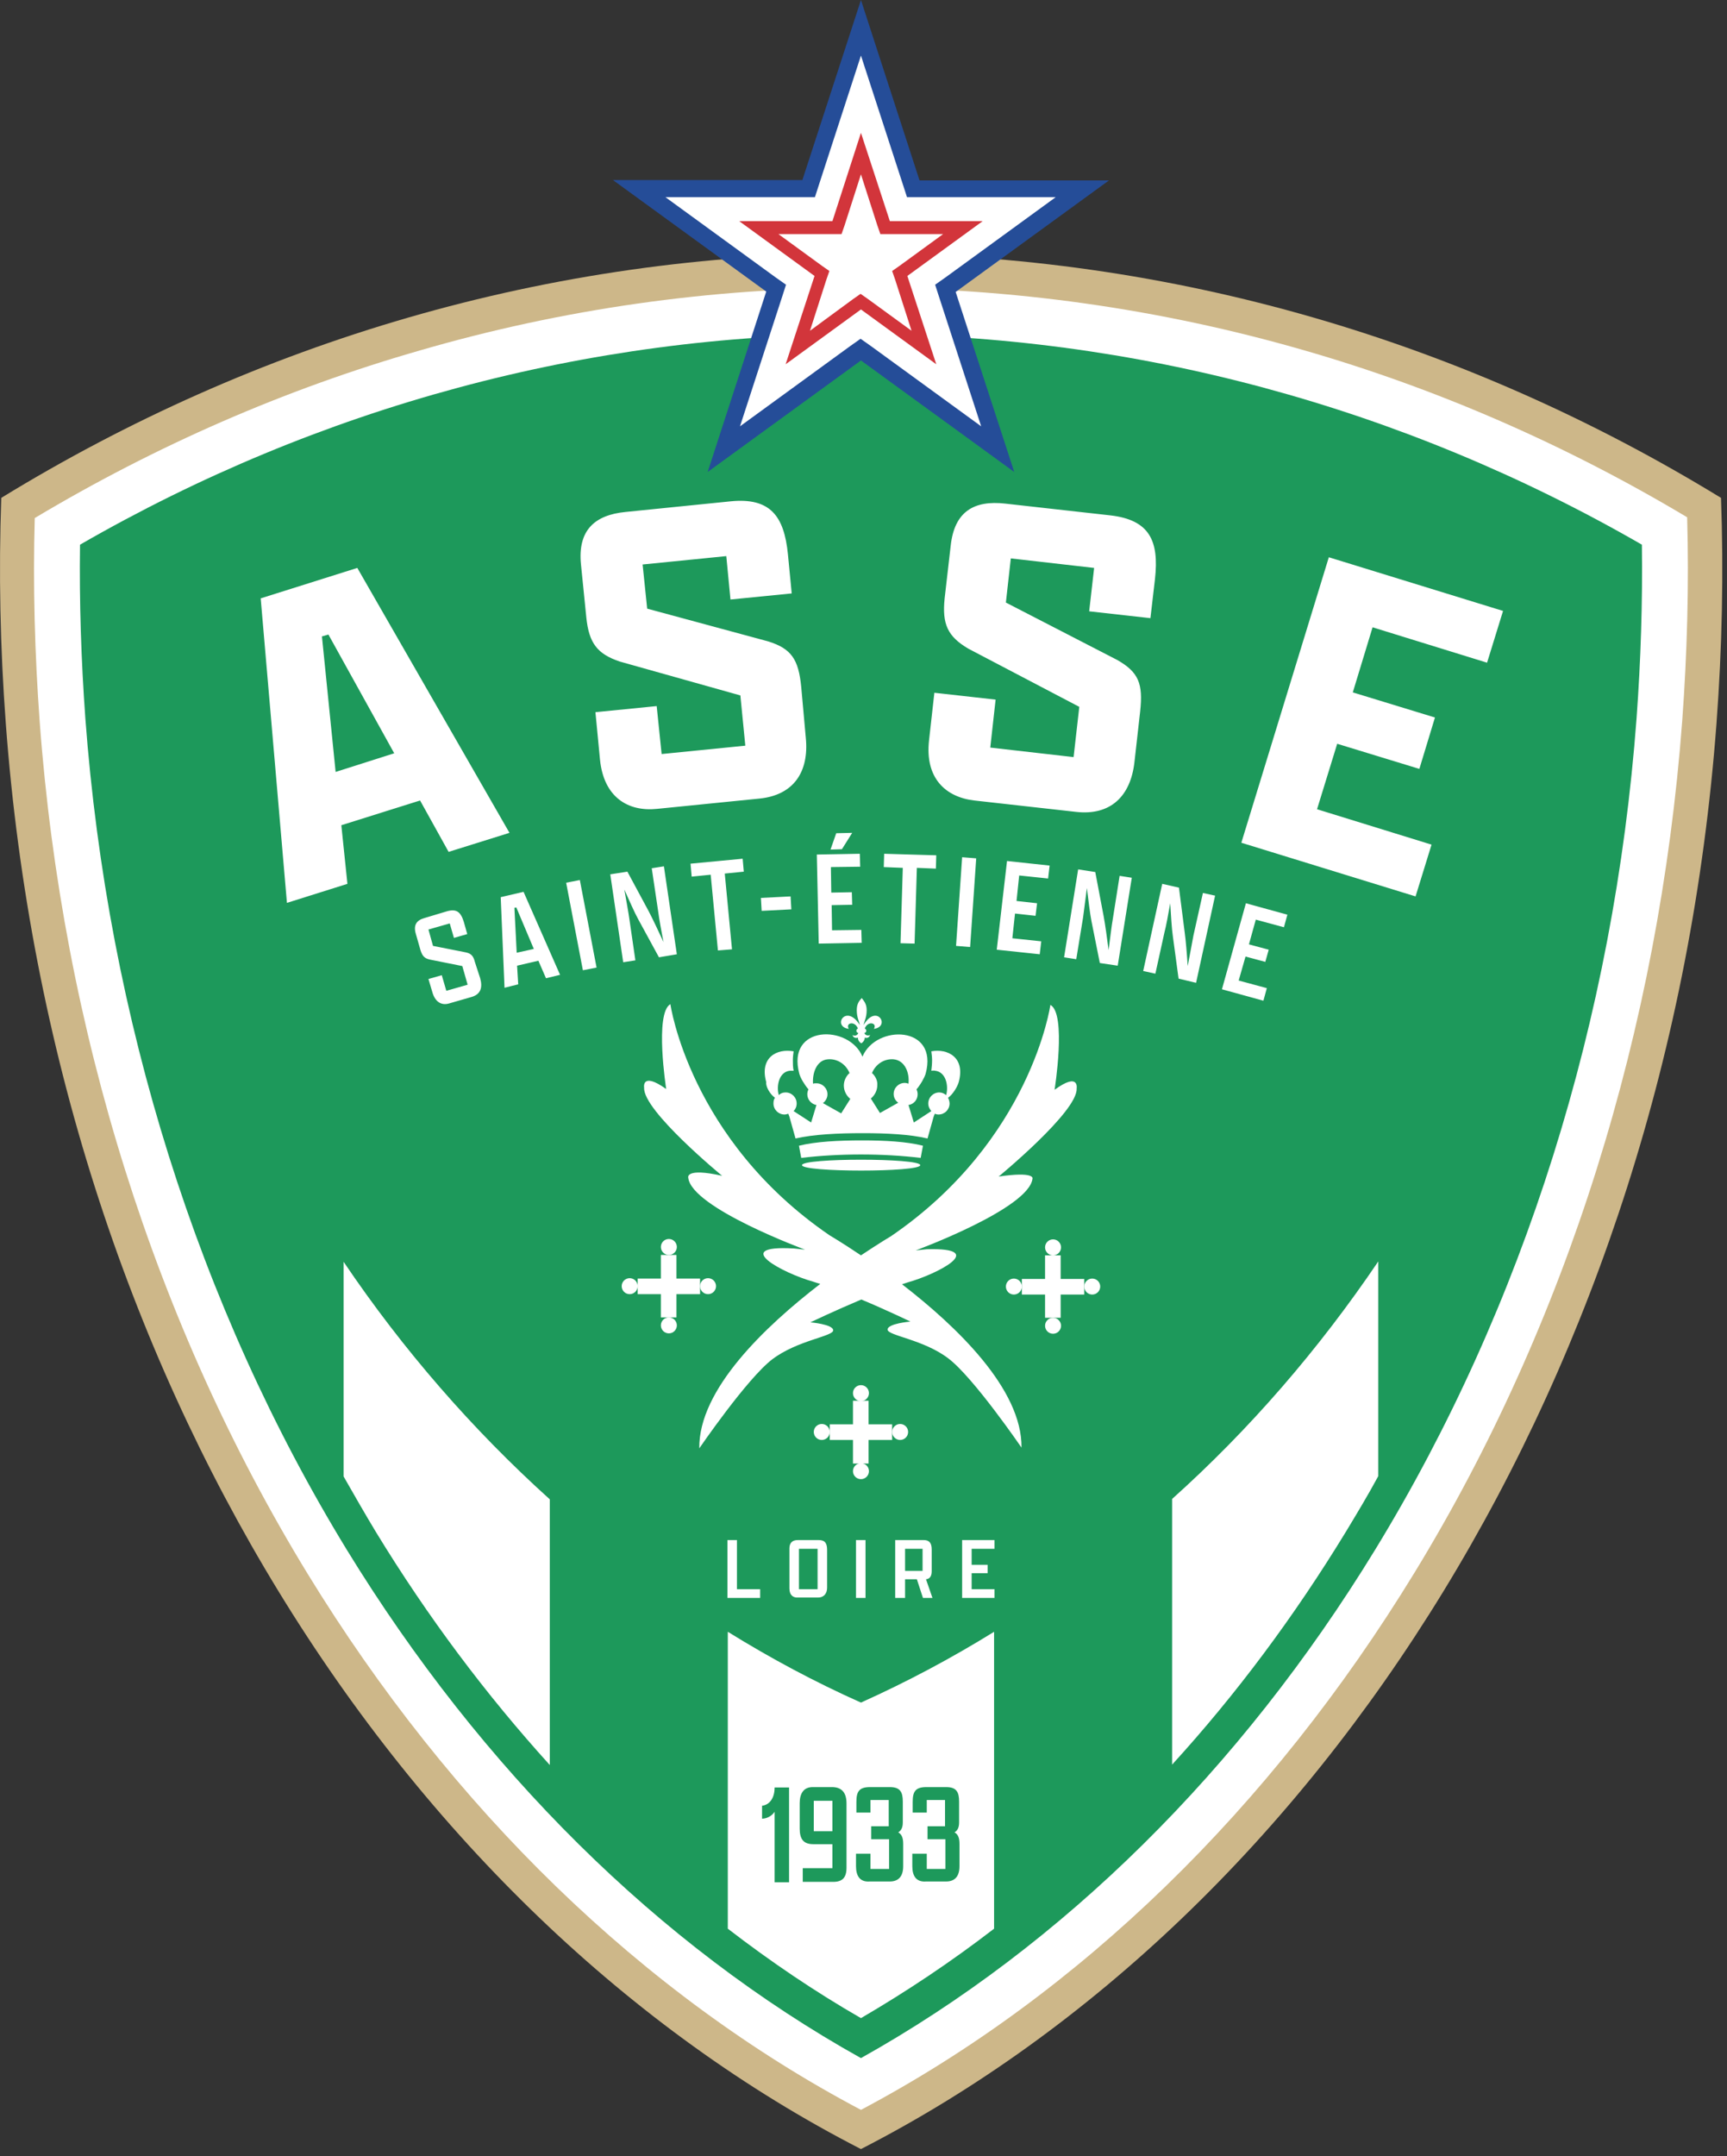
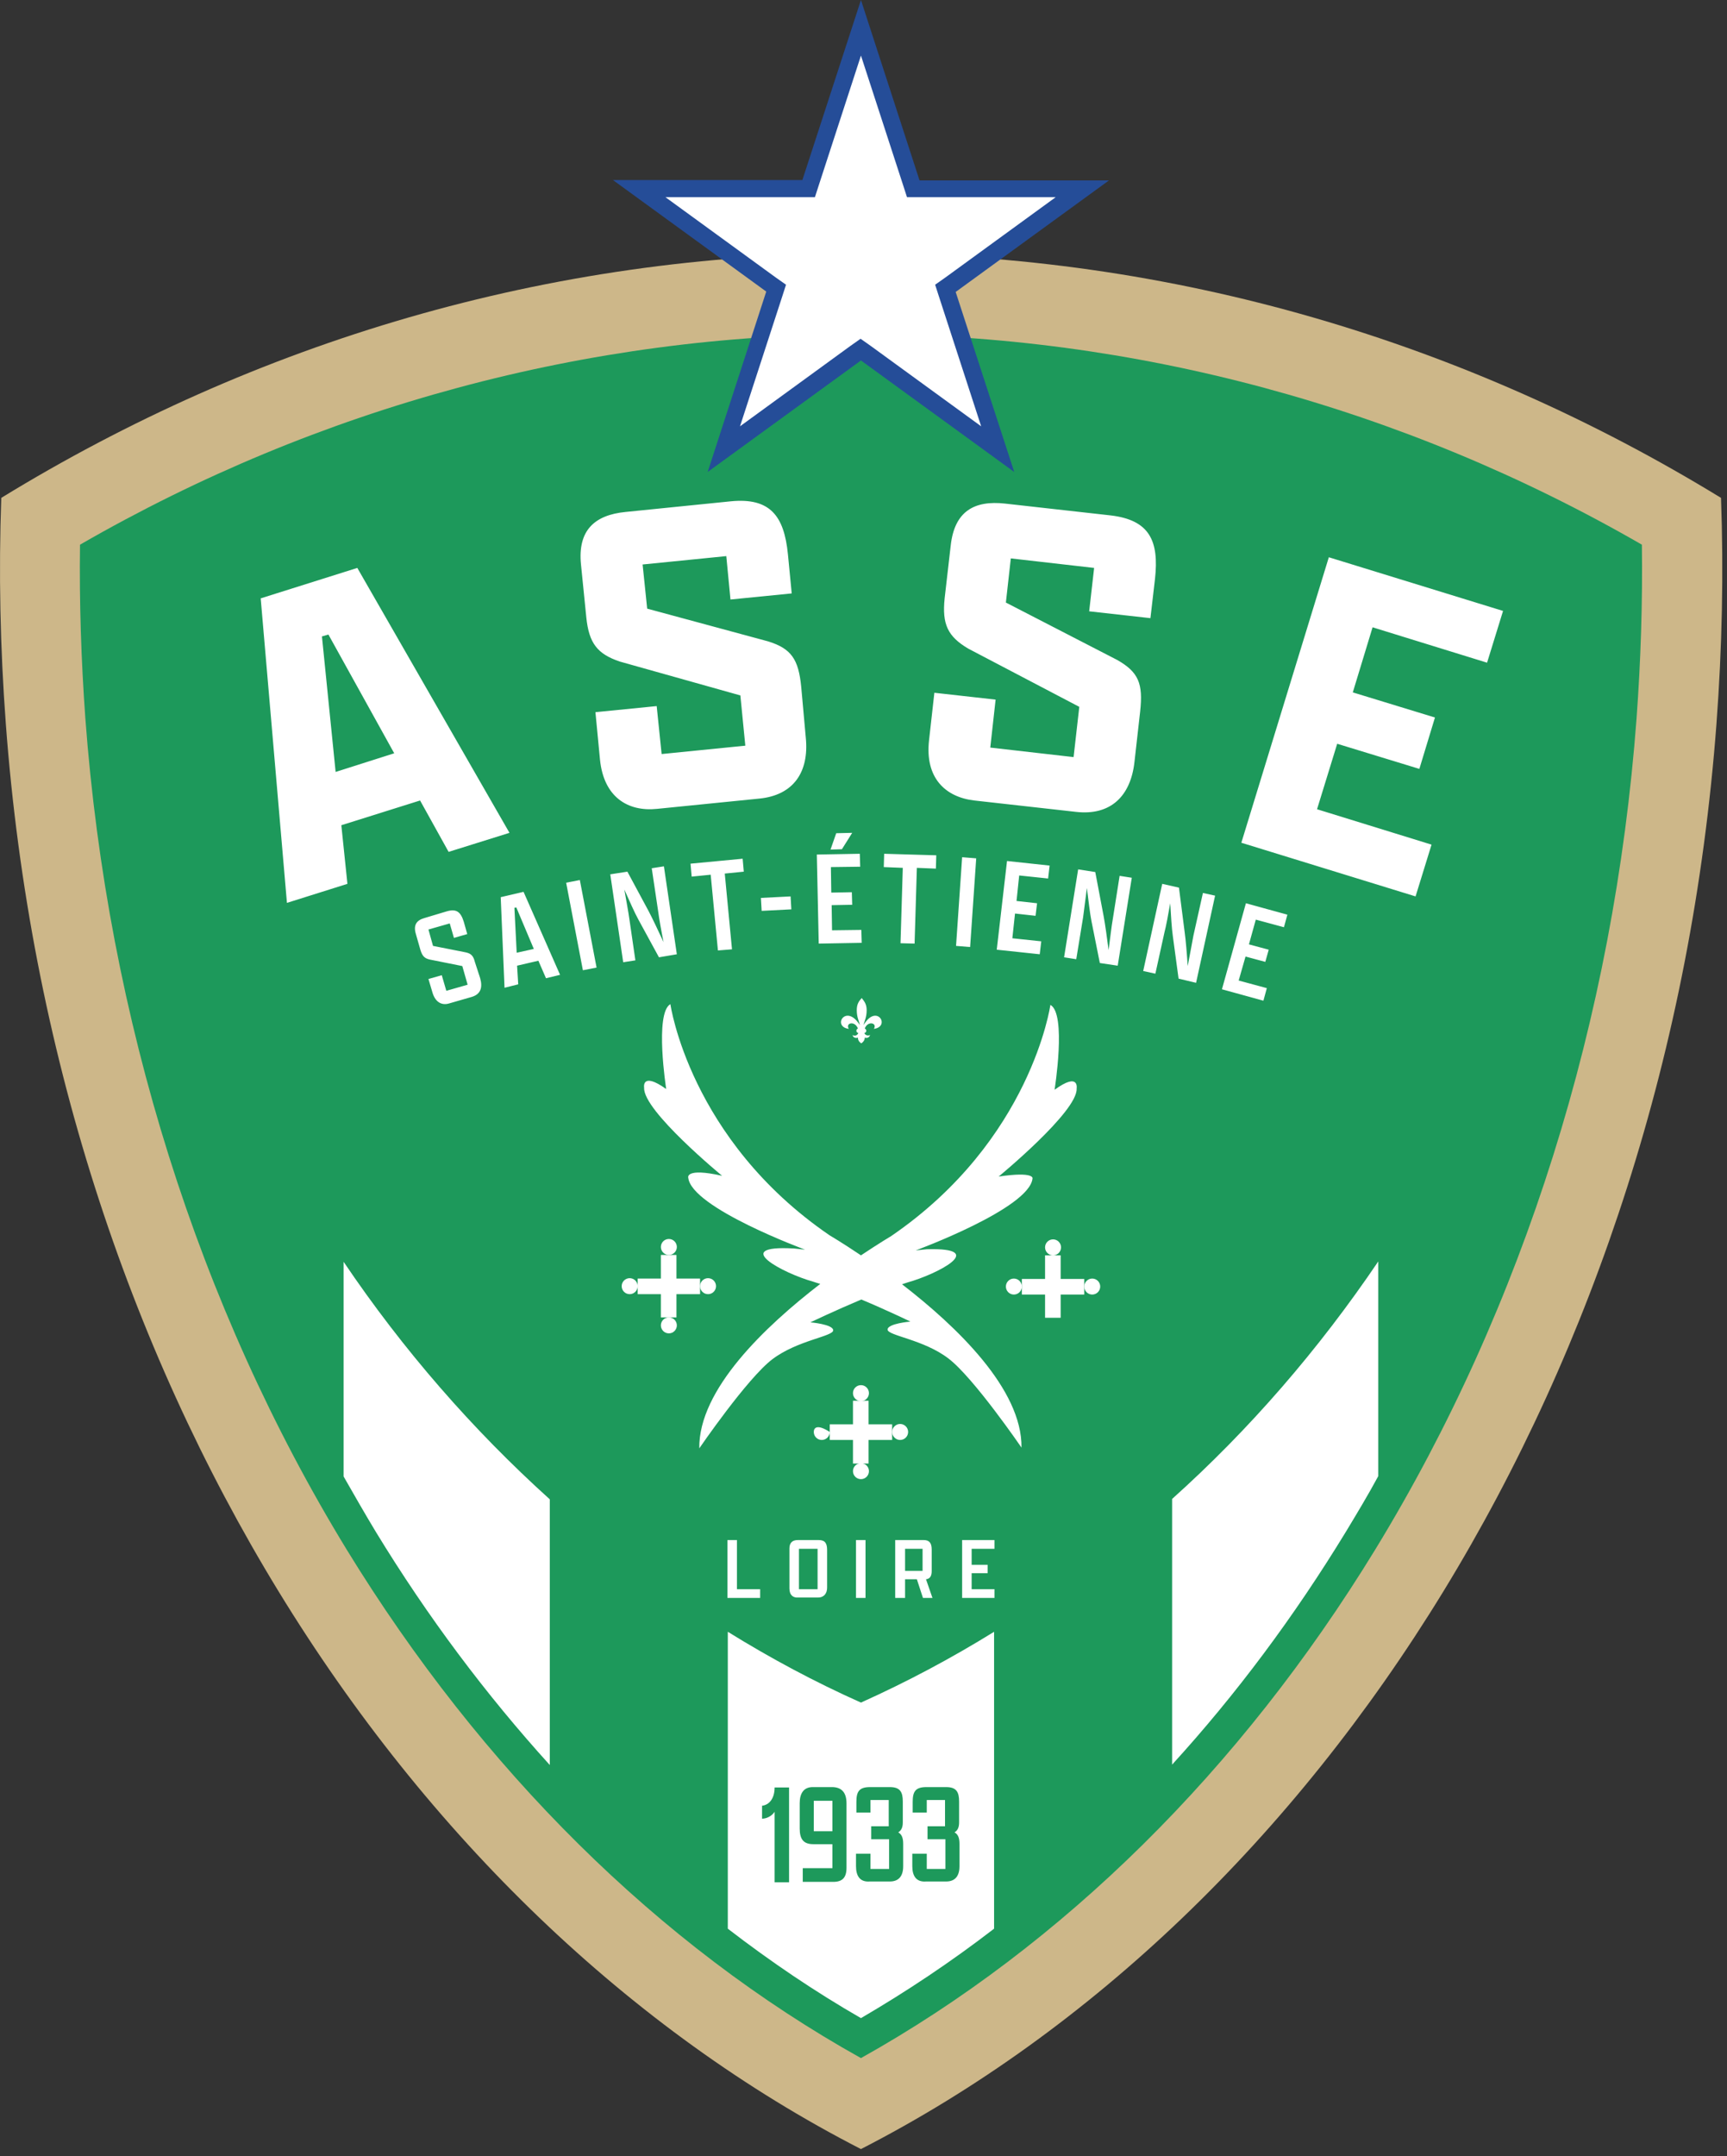
<svg xmlns="http://www.w3.org/2000/svg" width="214" height="267" viewBox="0 0 214 267" fill="none">
  <rect x="0" y="0" width="214" height="267" fill="#333333" stroke="none" />
  <path d="M106.684 31.393C67.892 31.393 31.55 42.422 0.158 61.653C-0.172 70.845 0.016 80.177 0.723 89.652C6.71 170.066 49.509 236.81 106.684 266.129C163.86 236.81 206.66 170.066 212.693 89.652C213.4 80.178 213.589 70.845 213.258 61.654C181.819 42.422 145.43 31.393 106.684 31.393Z" fill="#CDB789" />
-   <path d="M106.685 35.635C125.303 35.635 143.733 38.227 161.551 43.365C178.095 48.126 194.075 55.102 209.063 64.058C209.299 72.401 209.063 80.885 208.451 89.275C205.575 127.455 194.122 163.938 175.267 194.765C157.403 223.989 133.741 246.944 106.685 261.274C79.629 246.991 55.967 224.037 38.102 194.86C19.248 164.033 7.746 127.549 4.918 89.37C4.306 80.98 4.07 72.495 4.306 64.152C19.295 55.197 35.274 48.22 51.819 43.459C69.589 38.274 88.066 35.635 106.685 35.635" fill="white" />
  <path d="M106.684 254.863C81.655 240.911 59.69 219.181 42.957 191.889C24.574 161.817 13.356 126.229 10.575 88.945C10.056 81.78 9.821 74.568 9.915 67.451C39.516 50.388 72.888 41.385 106.684 41.385C140.434 41.385 173.853 50.388 203.454 67.451C203.549 74.615 203.313 81.827 202.794 88.945C200.013 126.229 188.795 161.817 170.412 191.889C153.679 219.228 131.666 240.91 106.684 254.863Z" fill="#1D995B" />
  <path d="M42.579 156.255V182.84C43.899 185.149 45.219 187.459 46.586 189.721C52.996 200.233 60.255 209.895 68.127 218.569V185.668C58.558 177.042 49.932 167.143 42.579 156.255ZM145.241 185.621V218.521C153.16 209.848 160.372 200.185 166.782 189.674C168.149 187.412 169.516 185.149 170.788 182.792V156.208C163.388 167.143 154.81 177.041 145.241 185.621ZM106.684 210.838C100.98 208.293 95.513 205.37 90.186 202.071V238.837C95.513 242.938 101.028 246.662 106.684 249.914C112.34 246.614 117.855 242.938 123.181 238.837V202.071C117.881 205.353 112.37 208.281 106.684 210.838Z" fill="white" />
  <path d="M97.776 221.35V233.086H95.985V224.366C95.608 224.932 94.948 225.215 94.43 225.215V223.613C95.278 223.518 95.985 222.764 95.985 221.35H97.776ZM104.894 223.33V231.296C104.894 232.521 104.375 233.04 103.244 233.04H99.473V231.343H103.15V228.373H100.793C99.567 228.373 99.096 227.76 99.096 226.441V223.283C99.096 222.057 99.615 221.303 100.699 221.303H103.197C104.328 221.35 104.894 222.01 104.894 223.33ZM100.84 226.771H103.15V223H100.84L100.84 226.771ZM106.072 231.107V229.552H107.863V231.437H110.173V227.76H107.957V226.158H110.126V222.905H107.863V224.461H106.119V223.141C106.119 221.868 106.449 221.303 107.816 221.303H110.267C111.54 221.303 111.87 221.916 111.87 223.094V225.686C111.87 226.299 111.681 226.676 111.304 226.912C111.728 227.148 111.917 227.572 111.917 228.326V231.107C111.917 232.285 111.398 232.992 110.267 232.992H107.769C106.543 233.087 106.072 232.285 106.072 231.107ZM113.048 231.107V229.552H114.84V231.437H117.149V227.76H114.934V226.158H117.102V222.905H114.84V224.461H113.096V223.141C113.096 221.868 113.425 221.303 114.793 221.303H117.244C118.516 221.303 118.846 221.916 118.846 223.094V225.686C118.846 226.299 118.658 226.676 118.28 226.912C118.705 227.148 118.893 227.572 118.893 228.326V231.107C118.893 232.285 118.375 232.992 117.243 232.992H114.745C113.52 233.087 113.048 232.285 113.048 231.107Z" fill="#1D995B" />
  <path d="M111.775 159.038C112.011 158.943 112.247 158.896 112.482 158.802C116.065 157.812 122.616 154.465 114.839 154.701L113.472 154.843C113.472 154.843 127.566 149.658 127.943 145.934C127.943 145.934 128.226 145.038 123.748 145.698C123.748 145.698 133.552 137.638 133.411 134.81C133.411 134.81 133.788 132.689 130.677 134.951C130.677 134.951 132.185 125.524 130.158 124.44C130.158 124.44 127.801 141.173 110.455 153.051C110.455 153.051 108.947 153.947 106.685 155.455C104.375 153.9 102.772 152.957 102.772 152.957C85.426 141.079 83.07 124.346 83.07 124.346C81.09 125.477 82.551 134.857 82.551 134.857C79.44 132.642 79.817 134.716 79.817 134.716C79.676 137.544 89.48 145.604 89.48 145.604C84.861 144.567 85.285 145.84 85.285 145.84C85.662 149.563 99.755 154.748 99.755 154.748L98.389 154.607C90.281 154.136 97.163 157.718 100.745 158.708C101.028 158.802 101.311 158.896 101.641 158.991C94.853 164.223 86.558 172.047 86.652 179.353C86.652 179.353 92.591 170.68 95.702 168.323C98.813 165.967 103.244 165.495 103.244 164.741C103.244 163.987 100.415 163.751 100.415 163.751C100.415 163.751 103.479 162.29 106.732 160.923C109.89 162.243 112.812 163.657 112.812 163.657C112.812 163.657 109.984 163.893 109.984 164.647C109.984 165.401 114.462 165.872 117.526 168.229C120.637 170.586 126.576 179.259 126.576 179.259C126.67 172.047 118.563 164.27 111.775 159.038Z" fill="white" />
-   <path d="M96.032 135.941C95.89 136.129 95.843 136.365 95.843 136.648C95.843 137.402 96.456 138.015 97.21 138.015C97.351 138.015 97.54 137.968 97.681 137.92L97.823 138.298L98.577 140.984C100.839 140.466 103.856 140.324 106.92 140.324C109.842 140.324 112.765 140.466 114.933 140.984L115.687 138.298L115.829 137.92C115.97 137.968 116.111 138.015 116.3 138.015C117.054 138.015 117.667 137.402 117.667 136.648C117.667 136.412 117.573 136.129 117.478 135.941C118.091 135.517 118.657 134.527 118.798 134.008C119.647 130.944 117.431 129.813 115.404 130.19C115.452 130.567 115.499 130.944 115.499 131.274C115.499 131.746 115.452 132.17 115.404 132.594C115.546 132.594 115.687 132.547 115.876 132.594C117.196 132.736 117.573 134.432 117.243 135.611C117.007 135.422 116.724 135.281 116.394 135.281C115.64 135.281 115.027 135.894 115.027 136.648C115.027 137.025 115.169 137.308 115.404 137.59L113.236 139.005L112.576 136.836C113.236 136.742 113.708 136.176 113.708 135.517C113.708 135.281 113.66 135.092 113.566 134.904C114.085 134.291 114.556 133.443 114.697 132.971C116.347 126.938 108.523 126.844 106.873 130.85C105.223 126.844 97.399 126.891 99.048 132.971C99.19 133.49 99.661 134.291 100.18 134.904C100.085 135.092 100.038 135.281 100.038 135.517C100.038 136.176 100.557 136.742 101.169 136.836L100.51 139.005L98.341 137.59C98.577 137.355 98.718 137.025 98.718 136.648C98.718 135.894 98.106 135.281 97.351 135.281C97.022 135.281 96.739 135.375 96.503 135.611C96.173 134.432 96.55 132.736 97.87 132.594H98.341C98.247 132.17 98.247 131.699 98.247 131.274C98.247 130.897 98.294 130.52 98.341 130.19C96.267 129.813 94.099 130.944 94.948 134.008C94.853 134.527 95.419 135.517 96.032 135.941ZM108.051 132.877C108.57 131.651 109.701 131.086 110.738 131.18C112.152 131.321 112.718 132.877 112.576 134.197C112.435 134.15 112.293 134.102 112.105 134.102C111.351 134.102 110.738 134.715 110.738 135.469C110.738 135.941 110.974 136.318 111.304 136.554L109.041 137.826L107.91 136.035C108.381 135.658 108.711 135.045 108.711 134.385C108.758 133.82 108.475 133.254 108.051 132.877ZM100.745 134.197C100.651 132.83 101.217 131.274 102.584 131.18C103.621 131.086 104.752 131.651 105.27 132.877C104.846 133.254 104.563 133.82 104.563 134.432C104.563 135.092 104.893 135.705 105.365 136.082L104.233 137.873L101.971 136.601C102.301 136.365 102.536 135.941 102.536 135.517C102.536 134.762 101.924 134.15 101.169 134.15C101.028 134.15 100.887 134.15 100.745 134.197ZM114.367 141.88C112.341 141.361 109.607 141.22 106.826 141.22C103.95 141.22 101.075 141.361 99.001 141.88L99.284 143.388C103.998 142.823 109.371 142.823 114.085 143.388L114.367 141.88ZM99.378 144.284C99.378 145.179 114.038 145.179 114.038 144.284C113.99 143.388 99.378 143.388 99.378 144.284Z" fill="white" />
  <path d="M105.176 127.409C104.752 126.702 105.789 126.419 106.213 127.173C106.26 127.22 106.26 127.267 106.307 127.362C106.213 127.409 106.119 127.503 106.119 127.645C106.119 127.786 106.213 127.88 106.355 127.927C106.26 128.21 105.883 128.352 105.647 128.163C105.695 128.493 106.025 128.587 106.307 128.493C106.307 128.729 106.402 129.011 106.732 129.2C107.062 128.964 107.156 128.729 107.156 128.493C107.439 128.587 107.721 128.493 107.816 128.163C107.58 128.304 107.203 128.21 107.109 127.927C107.25 127.88 107.344 127.786 107.344 127.645C107.344 127.503 107.25 127.409 107.156 127.362C107.156 127.315 107.203 127.267 107.25 127.173C107.674 126.419 108.711 126.702 108.287 127.409C110.408 127.126 108.617 124.204 107.014 126.937C107.109 126.419 107.392 125.995 107.392 125.099C107.392 124.298 107.062 123.968 106.779 123.591C106.449 123.968 106.166 124.298 106.166 125.099C106.166 125.995 106.449 126.419 106.543 126.937C104.846 124.204 103.055 127.126 105.176 127.409ZM102.819 176.383V178.316H105.695V181.238H107.627V178.316H110.55V176.383H107.627V173.461H105.695V176.383H102.819Z" fill="white" />
  <path d="M106.685 173.508C107.232 173.508 107.675 173.065 107.675 172.518C107.675 171.971 107.232 171.528 106.685 171.528C106.138 171.528 105.695 171.971 105.695 172.518C105.695 173.065 106.138 173.508 106.685 173.508Z" fill="white" />
  <path d="M111.54 178.316C112.086 178.316 112.53 177.872 112.53 177.326C112.53 176.779 112.086 176.336 111.54 176.336C110.993 176.336 110.55 176.779 110.55 177.326C110.55 177.872 110.993 178.316 111.54 178.316Z" fill="white" />
-   <path d="M101.83 178.316C102.376 178.316 102.82 177.872 102.82 177.326C102.82 176.779 102.376 176.336 101.83 176.336C101.283 176.336 100.84 176.779 100.84 177.326C100.84 177.872 101.283 178.316 101.83 178.316Z" fill="white" />
+   <path d="M101.83 178.316C102.376 178.316 102.82 177.872 102.82 177.326C101.283 176.336 100.84 176.779 100.84 177.326C100.84 177.872 101.283 178.316 101.83 178.316Z" fill="white" />
  <path d="M106.685 183.17C107.232 183.17 107.675 182.727 107.675 182.18C107.675 181.634 107.232 181.19 106.685 181.19C106.138 181.19 105.695 181.634 105.695 182.18C105.695 182.727 106.138 183.17 106.685 183.17Z" fill="white" />
  <path d="M126.623 158.378V160.31H129.498V163.185H131.431V160.31H134.353V158.378H131.431V155.455H129.498V158.378H126.623Z" fill="white" />
  <path d="M130.488 155.455C131.035 155.455 131.478 155.012 131.478 154.465C131.478 153.919 131.035 153.476 130.488 153.476C129.941 153.476 129.498 153.919 129.498 154.465C129.498 155.012 129.941 155.455 130.488 155.455Z" fill="white" />
  <path d="M135.342 160.31C135.889 160.31 136.332 159.867 136.332 159.32C136.332 158.773 135.889 158.33 135.342 158.33C134.796 158.33 134.353 158.773 134.353 159.32C134.353 159.867 134.796 160.31 135.342 160.31Z" fill="white" />
  <path d="M125.633 160.31C126.18 160.31 126.623 159.867 126.623 159.32C126.623 158.773 126.18 158.33 125.633 158.33C125.087 158.33 124.644 158.773 124.644 159.32C124.644 159.867 125.087 160.31 125.633 160.31Z" fill="white" />
-   <path d="M130.488 165.164C131.035 165.164 131.478 164.721 131.478 164.174C131.478 163.628 131.035 163.185 130.488 163.185C129.941 163.185 129.498 163.628 129.498 164.174C129.498 164.721 129.941 165.164 130.488 165.164Z" fill="white" />
  <path d="M79.016 158.33V160.262H81.891V163.138H83.823V160.262H86.746V158.33H83.823V155.407H81.891V158.33H79.016Z" fill="white" />
  <path d="M82.881 155.407C83.428 155.407 83.871 154.964 83.871 154.418C83.871 153.871 83.428 153.428 82.881 153.428C82.335 153.428 81.892 153.871 81.892 154.418C81.892 154.964 82.335 155.407 82.881 155.407Z" fill="white" />
  <path d="M87.736 160.262C88.283 160.262 88.726 159.819 88.726 159.272C88.726 158.725 88.283 158.282 87.736 158.282C87.189 158.282 86.746 158.725 86.746 159.272C86.746 159.819 87.189 160.262 87.736 160.262Z" fill="white" />
  <path d="M78.026 160.262C78.573 160.262 79.016 159.819 79.016 159.272C79.016 158.725 78.573 158.282 78.026 158.282C77.479 158.282 77.036 158.725 77.036 159.272C77.036 159.819 77.479 160.262 78.026 160.262Z" fill="white" />
  <path d="M82.881 165.117C83.428 165.117 83.871 164.674 83.871 164.128C83.871 163.581 83.428 163.138 82.881 163.138C82.335 163.138 81.892 163.581 81.892 164.128C81.892 164.674 82.335 165.117 82.881 165.117Z" fill="white" />
  <path d="M52.054 99.128L42.296 102.191L43.05 109.45L35.556 111.807L32.304 74.098L44.276 70.328L63.131 103.134L55.589 105.491L52.054 99.128ZM41.589 95.593L48.849 93.283L40.694 78.576L39.893 78.812L41.589 95.593ZM99.849 91.35C100.273 95.592 98.341 98.468 94.099 98.892L81.419 100.165C77.79 100.542 74.82 98.703 74.349 94.084L73.783 88.192L81.373 87.438L81.985 93.377L92.355 92.34L91.742 86.118L76.8 81.923C74.019 80.98 72.982 79.661 72.652 76.455L71.992 69.903C71.568 65.661 73.689 63.776 77.507 63.399L90.564 62.079C95.419 61.608 97.163 63.87 97.634 68.631L98.105 73.486L90.516 74.24L89.998 68.866L79.628 69.903L80.194 75.371L95.183 79.425C98.058 80.32 98.954 81.64 99.284 85.081L99.849 91.35ZM140.575 94.367C140.103 98.609 137.605 101.013 133.362 100.542L120.73 99.128C117.101 98.703 114.603 96.299 115.121 91.68L115.781 85.788L123.37 86.636L122.71 92.576L133.033 93.754L133.74 87.532L119.977 80.32C117.431 78.812 116.724 77.304 117.054 74.098L117.808 67.547C118.279 63.305 120.731 61.938 124.548 62.362L137.605 63.823C142.46 64.389 143.639 66.981 143.12 71.695L142.554 76.549L134.965 75.701L135.578 70.328L125.255 69.149L124.643 74.617L138.454 81.734C141.093 83.243 141.659 84.657 141.282 88.098L140.575 94.367ZM164.661 69.008L186.249 75.654L184.269 82.064L170.082 77.681L167.631 85.741L177.812 88.852L175.879 95.215L165.698 92.104L163.2 100.212L177.388 104.595L175.408 111.006L153.82 104.36L164.661 69.008ZM90.139 190.712H91.318V196.793H94.193V197.877H90.139V190.712ZM97.822 196.698V191.749C97.822 191.042 98.199 190.712 98.859 190.712H101.452C102.253 190.712 102.489 191.137 102.489 191.938V196.604C102.489 197.311 102.112 197.83 101.358 197.83H98.907C98.294 197.877 97.822 197.547 97.822 196.699M101.31 196.793V191.797H99.001V196.793H101.31ZM106.071 190.712H107.25V197.877H106.071V190.712ZM110.927 197.877V190.712H114.462C115.169 190.712 115.451 191.089 115.451 191.891V194.577C115.451 195.19 115.215 195.52 114.744 195.567L115.546 197.877H114.367L113.613 195.567H112.152V197.877H110.927ZM114.32 194.53V191.796H112.152V194.53H114.32ZM119.222 190.712H123.229V191.796H120.401V193.776H122.38V194.813H120.401V196.793H123.229V197.877H119.222V190.712ZM59.501 121.14C59.831 122.318 59.548 123.12 58.464 123.45L55.683 124.251C54.787 124.534 53.986 124.157 53.609 122.978L53.091 121.234L54.741 120.763L55.306 122.696L57.946 121.942L57.286 119.632L53.279 118.83C52.619 118.689 52.337 118.406 52.101 117.652L51.535 115.672C51.205 114.588 51.583 113.975 52.572 113.692L55.4 112.844C56.579 112.514 57.097 112.938 57.474 114.164L57.899 115.672L56.249 116.144L55.73 114.352L53.091 115.106L53.656 117.134L57.71 117.935C58.37 118.076 58.653 118.359 58.841 119.113L59.501 121.14ZM66.713 118.972L64.074 119.585L64.215 121.894L62.518 122.318L62.046 111.1L64.875 110.44L69.4 120.716L67.656 121.14L66.713 118.972ZM64.026 117.982L66.147 117.511L63.979 112.373L63.743 112.42L64.026 117.982ZM70.154 109.309L71.851 108.979L73.924 119.82L72.228 120.15L70.154 109.309ZM81.655 118.548L79.109 113.881C78.638 113.032 77.978 111.524 77.365 110.157C77.602 111.524 77.884 113.032 77.978 113.739L78.733 118.925L77.224 119.16L75.621 108.272L77.743 107.942L80.382 112.844C80.853 113.74 81.608 115.342 82.221 116.662C81.938 115.248 81.655 113.645 81.561 112.891L80.76 107.518L82.268 107.282L83.87 118.171L81.655 118.548ZM88.065 108.319L85.709 108.555L85.567 106.952L92.025 106.339L92.166 107.942L89.809 108.177L90.705 117.558L88.961 117.699L88.065 108.319ZM94.287 111.194L97.964 111.006L98.058 112.608L94.381 112.797L94.287 111.194ZM101.216 105.821L106.542 105.726L106.59 107.329L102.96 107.376L103.007 110.534L105.553 110.487L105.6 112.043L103.054 112.09L103.102 115.201L106.731 115.154L106.778 116.756L101.452 116.851L101.216 105.821ZM102.913 105.208L103.62 103.181L105.6 103.134L104.327 105.161L102.913 105.208ZM111.869 107.47L109.512 107.376L109.56 105.726L116.017 105.915L115.97 107.565L113.613 107.47L113.33 116.851L111.586 116.804L111.869 107.47ZM119.222 106.151L120.966 106.292L120.212 117.275L118.468 117.134L119.222 106.151ZM124.784 106.622L130.063 107.188L129.875 108.79L126.292 108.413L125.962 111.571L128.508 111.854L128.319 113.409L125.774 113.127L125.444 116.191L129.026 116.568L128.838 118.171L123.511 117.605L124.784 106.622ZM136.285 119.255L135.248 114.069C135.06 113.127 134.871 111.477 134.682 109.969C134.494 111.383 134.305 112.891 134.211 113.598L133.363 118.784L131.855 118.548L133.598 107.659L135.72 107.989L136.757 113.457C136.945 114.447 137.181 116.191 137.37 117.652C137.558 116.238 137.747 114.588 137.888 113.834L138.737 108.46L140.245 108.696L138.501 119.585L136.285 119.255ZM146.042 121.187L145.335 115.955C145.194 115.012 145.1 113.362 145.006 111.854C144.77 113.221 144.487 114.729 144.298 115.437L143.167 120.574L141.659 120.245L144.016 109.45L146.09 109.921L146.797 115.437C146.938 116.427 147.079 118.171 147.174 119.632C147.457 118.218 147.739 116.568 147.881 115.861L149.059 110.581L150.567 110.911L148.211 121.706L146.042 121.187ZM154.385 111.854L159.523 113.268L159.099 114.824L155.611 113.881L154.762 116.945L157.213 117.605L156.789 119.113L154.338 118.453L153.49 121.423L156.978 122.366L156.554 123.921L151.416 122.507L154.385 111.854Z" fill="white" />
  <path d="M106.685 0L99.426 22.295H75.952L94.948 36.106L87.689 58.449L106.685 44.638L125.68 58.449L118.421 36.153L137.417 22.342H113.944L106.685 0Z" fill="#254D98" />
  <path d="M106.685 6.882L111.917 22.955L112.389 24.417H130.818L117.149 34.362L115.876 35.257L116.348 36.718L121.58 52.792L107.91 42.847L106.637 41.951L105.365 42.847L91.696 52.793L96.928 36.719L97.399 35.258L96.126 34.362L82.457 24.417H100.981L101.453 22.956L106.685 6.882Z" fill="white" />
-   <path d="M106.684 16.45L103.149 27.386H91.601L100.933 34.173L97.351 45.109L106.684 38.321L116.017 45.109L112.434 34.173L121.767 27.386H110.266L106.684 16.45Z" fill="#D2353B" />
  <path d="M106.684 21.588L108.711 27.904L109.088 28.988H116.865L111.492 32.9L110.549 33.56L110.926 34.644L112.953 40.96L107.58 37.048L106.637 36.388L105.694 37.048L100.368 40.96L102.395 34.644L102.772 33.56L101.829 32.9L96.456 28.988H104.28L104.657 27.904L106.684 21.588Z" fill="white" />
</svg>